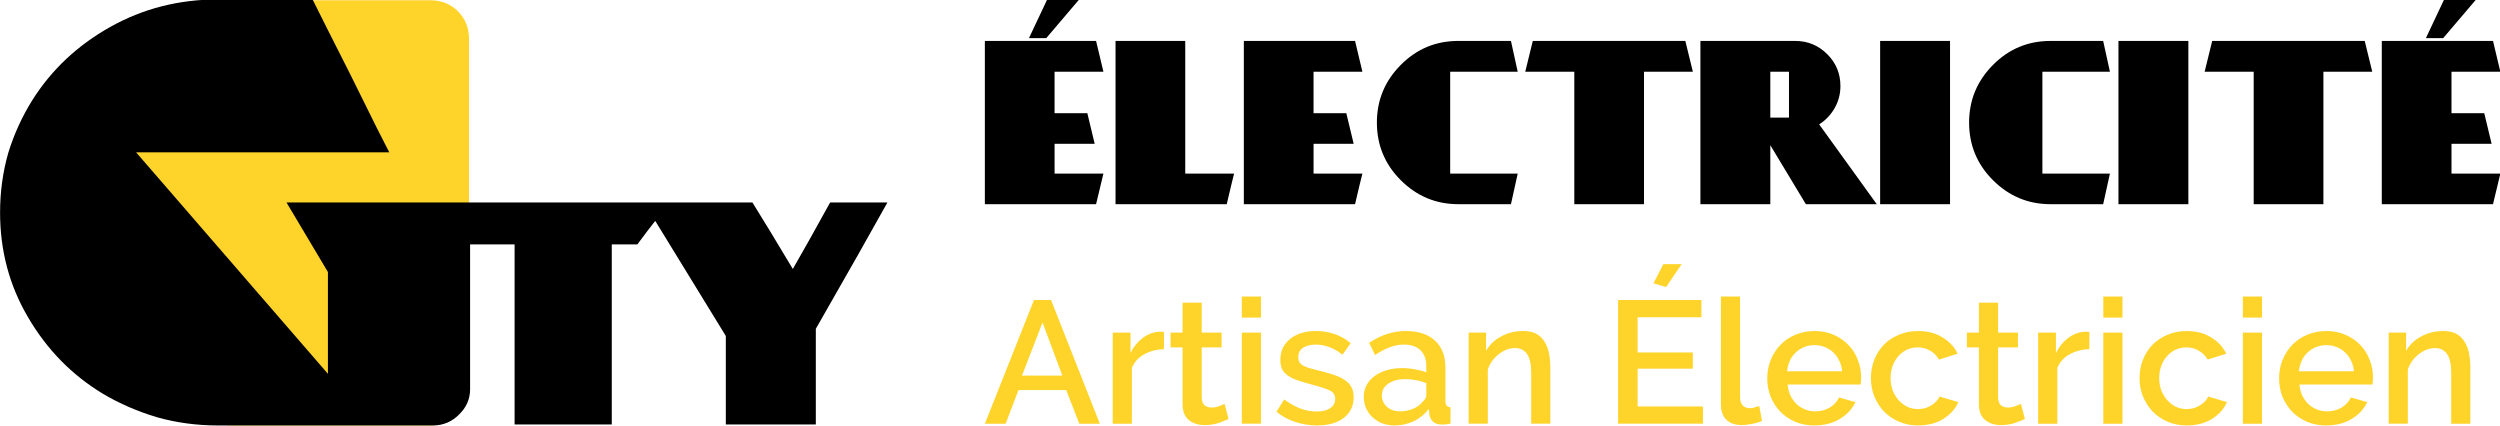
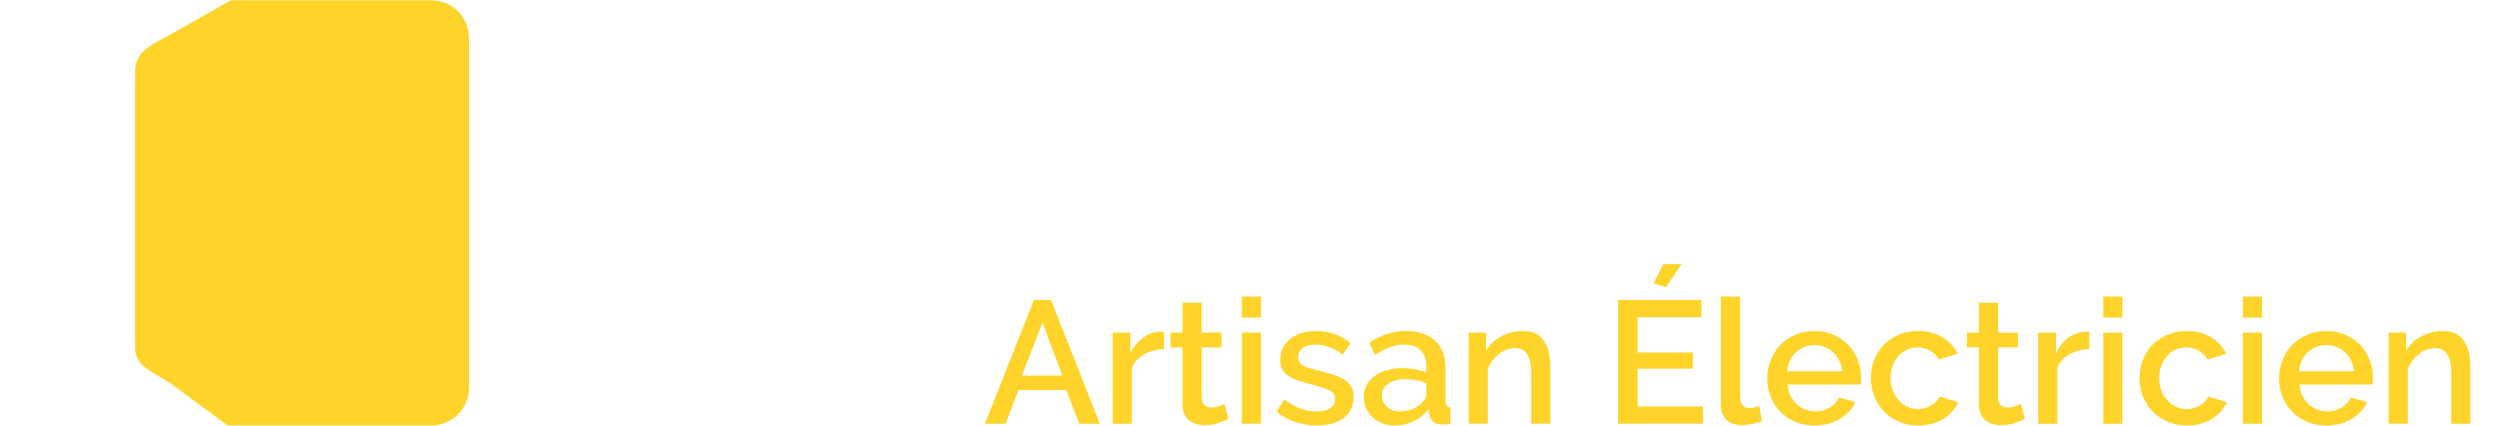
<svg xmlns="http://www.w3.org/2000/svg" width="275.965mm" height="47.022mm" viewBox="0 0 275.965 47.022" id="svg1">
  <defs id="defs1" />
  <g id="layer1" transform="translate(-54.871,485.169)">
    <g id="g6" transform="matrix(1.138,0,0,1.138,-15.33,67.636)">
      <g id="g5" transform="translate(0.905,-557.455)">
        <path id="rect5" style="fill:#ffd42a;stroke-width:0.281" d="m 77.557,74.904 5.619,-3.191 h 19.435 c 2.03,0 3.665,1.631 3.665,3.658 v 33.926 c 0,2.027 -1.635,3.658 -3.665,3.658 H 82.867 l -5.31,-3.911 c -1.634,-1.203 -3.665,-1.631 -3.665,-3.658 V 78.562 c 0,-2.027 1.9,-2.656 3.665,-3.658 z" />
-         <path style="font-size:50.8px;font-family:GTY;-inkscape-font-specification:GTY;text-align:center;text-anchor:middle;stroke-width:0.265" d="m 81.924,71.631 q 0.546,0 1.687,0 0.546,0 1.587,0 1.984,0 5.904,0 0.397,0.794 1.439,2.877 1.042,2.084 2.232,4.415 1.389,2.828 2.58,5.209 1.191,2.332 1.191,2.332 -8.186,0 -24.557,0 6.201,7.144 18.604,21.481 0,-3.324 0,-9.872 -1.339,-2.232 -4.018,-6.747 5.904,0 17.81,0 0,0 0,0 6.4,0 19.298,0 2.679,0 8.086,0 1.339,2.133 3.919,6.449 1.24,-2.133 3.621,-6.449 1.885,0 5.556,0 -2.282,4.118 -6.945,12.254 0,3.076 0,9.277 -2.927,0 -8.731,0 0,-2.877 0,-8.582 -2.282,-3.721 -6.846,-11.162 -0.595,0.744 -1.736,2.282 -0.843,0 -2.48,0 0,5.804 0,17.463 -3.175,0 -9.426,0 0,-5.804 0,-17.463 -1.439,0 -4.316,0 0,4.663 0,14.039 0,1.439 -1.091,2.48 -1.042,1.042 -2.53,1.042 -5.854,0 -17.562,0 -0.496,0 -1.538,0 -0.595,0 -1.736,0 -3.076,0 -5.904,-0.794 -2.828,-0.843 -5.259,-2.282 -4.514,-2.729 -7.243,-7.392 -2.729,-4.614 -2.729,-10.17 0,-3.026 0.794,-5.804 0.843,-2.729 2.332,-5.11 2.778,-4.415 7.541,-7.094 4.763,-2.679 10.468,-2.679 z" id="text1" aria-label="GTY" />
-         <path style="font-size:19.726px;font-family:GTY;-inkscape-font-specification:GTY;text-align:center;text-anchor:middle;stroke-width:0.528" d="m 167.815,88.525 q -0.173,0.732 -0.713,2.967 -2.697,0 -10.788,0 0,-3.949 0,-15.835 2.697,0 10.788,0 0.173,0.751 0.713,2.986 -1.194,0 -4.739,0 0,1.002 0,4.026 0.79,0 3.179,0 0.173,0.732 0.713,2.967 -0.982,0 -3.891,0 0,0.732 0,2.89 1.194,0 4.739,0 z M 165.465,71.631 q -0.79,0.944 -3.198,3.756 -0.424,0 -1.676,0 0.443,-0.944 1.772,-3.756 0.771,0 3.102,0 z m 15.026,16.894 q -0.193,0.732 -0.713,2.967 -2.697,0 -10.788,0 0,-3.949 0,-15.835 1.676,0 6.762,0 0,3.217 0,12.868 1.175,0 4.739,0 z m 12.445,0 q -0.193,0.732 -0.713,2.967 -2.697,0 -10.788,0 0,-3.949 0,-15.835 2.697,0 10.788,0 0.173,0.751 0.713,2.986 -1.194,0 -4.739,0 0,1.002 0,4.026 0.79,0 3.179,0 0.173,0.732 0.713,2.967 -0.982,0 -3.891,0 0,0.732 0,2.89 1.175,0 4.739,0 z m 15.064,0 q -0.154,0.732 -0.655,2.967 -1.271,0 -5.105,0 -3.256,0 -5.587,-2.331 -2.312,-2.312 -2.312,-5.587 0,-3.256 2.312,-5.587 2.312,-2.331 5.587,-2.331 1.714,0 5.105,0 0.173,0.751 0.655,2.986 -1.637,0 -6.55,0 0,2.466 0,9.882 1.637,0 6.55,0 z m 16.991,-9.882 q -1.175,0 -4.739,0 0,3.217 0,12.849 -1.695,0 -6.762,0 0,-3.217 0,-12.849 -1.194,0 -4.758,0 0.193,-0.751 0.732,-2.986 3.699,0 14.795,0 0.193,0.751 0.732,2.986 z m 17.838,12.849 q -1.714,0 -6.877,0 -0.867,-1.426 -3.448,-5.721 0,1.445 0,5.721 -1.695,0 -6.781,0 0,-3.949 0,-15.835 2.292,0 9.208,0 1.811,0 3.102,1.291 1.271,1.271 1.271,3.082 0,1.156 -0.559,2.138 -0.559,0.982 -1.503,1.58 1.869,2.581 5.587,7.744 z m -8.515,-8.399 q 0,-1.117 0,-4.45 -0.443,0 -1.811,0 0,1.098 0,4.45 0.443,0 1.811,0 z m 15.623,8.399 q -1.695,0 -6.781,0 0,-3.949 0,-15.835 1.695,0 6.781,0 0,3.968 0,15.835 z m 15.508,-2.967 q -0.154,0.732 -0.655,2.967 -1.271,0 -5.105,0 -3.256,0 -5.587,-2.331 -2.312,-2.312 -2.312,-5.587 0,-3.256 2.312,-5.587 2.312,-2.331 5.587,-2.331 1.714,0 5.105,0 0.173,0.751 0.655,2.986 -1.637,0 -6.55,0 0,2.466 0,9.882 1.637,0 6.55,0 z m 7.609,2.967 q -1.695,0 -6.781,0 0,-3.949 0,-15.835 1.695,0 6.781,0 0,3.968 0,15.835 z m 17.838,-12.849 q -1.175,0 -4.739,0 0,3.217 0,12.849 -1.695,0 -6.762,0 0,-3.217 0,-12.849 -1.194,0 -4.758,0 0.193,-0.751 0.732,-2.986 3.699,0 14.795,0 0.193,0.751 0.732,2.986 z m 12.425,9.882 q -0.173,0.732 -0.713,2.967 -2.697,0 -10.788,0 0,-3.949 0,-15.835 2.697,0 10.788,0 0.173,0.751 0.713,2.986 -1.194,0 -4.739,0 0,1.002 0,4.026 0.79,0 3.179,0 0.173,0.732 0.713,2.967 -0.982,0 -3.891,0 0,0.732 0,2.89 1.194,0 4.739,0 z m -2.35,-16.894 q -0.79,0.944 -3.198,3.756 -0.424,0 -1.676,0 0.443,-0.944 1.772,-3.756 0.771,0 3.101,0 z" id="text3" aria-label="ÉLECTRICITÉ" />
        <path d="m 161.08,100.788 h 1.656 l 4.732,11.998 h -1.994 l -1.267,-3.261 h -4.63 l -1.25,3.261 h -2.011 z m 2.754,7.334 -1.926,-5.154 -1.994,5.154 z m 9.852,-2.569 q -1.082,0.034 -1.926,0.507 -0.828,0.456 -1.183,1.318 v 5.408 h -1.859 v -8.838 h 1.724 v 1.977 q 0.456,-0.913 1.183,-1.453 0.744,-0.558 1.588,-0.608 0.169,0 0.27,0 0.118,0 0.203,0.017 z m 6.269,6.776 q -0.355,0.169 -0.98,0.389 -0.625,0.203 -1.335,0.203 -0.439,0 -0.828,-0.118 -0.389,-0.118 -0.693,-0.355 -0.287,-0.237 -0.456,-0.608 -0.169,-0.389 -0.169,-0.929 v -5.526 h -1.166 v -1.436 h 1.166 v -2.907 h 1.859 v 2.907 h 1.926 v 1.436 h -1.926 v 4.934 q 0.034,0.473 0.287,0.693 0.27,0.203 0.659,0.203 0.389,0 0.744,-0.135 0.355,-0.135 0.524,-0.22 z m 1.284,0.456 v -8.838 h 1.859 v 8.838 z m 0,-10.291 v -2.045 h 1.859 v 2.045 z m 7.3,10.46 q -1.065,0 -2.129,-0.338 -1.048,-0.355 -1.808,-0.997 l 0.744,-1.183 q 0.794,0.575 1.572,0.879 0.777,0.287 1.588,0.287 0.828,0 1.301,-0.321 0.49,-0.321 0.49,-0.913 0,-0.558 -0.541,-0.811 -0.541,-0.253 -1.69,-0.558 -0.828,-0.22 -1.419,-0.422 -0.591,-0.203 -0.963,-0.473 -0.372,-0.27 -0.541,-0.625 -0.169,-0.355 -0.169,-0.862 0,-0.676 0.253,-1.2 0.27,-0.524 0.727,-0.879 0.473,-0.372 1.098,-0.558 0.625,-0.186 1.352,-0.186 0.997,0 1.859,0.304 0.862,0.304 1.538,0.879 l -0.794,1.115 q -1.234,-0.98 -2.619,-0.98 -0.71,0 -1.2,0.304 -0.473,0.287 -0.473,0.929 0,0.27 0.101,0.456 0.101,0.186 0.321,0.321 0.237,0.135 0.591,0.253 0.372,0.101 0.913,0.237 0.896,0.22 1.538,0.439 0.659,0.22 1.082,0.524 0.422,0.287 0.625,0.693 0.203,0.389 0.203,0.946 0,1.267 -0.963,2.011 -0.946,0.727 -2.586,0.727 z m 7.52,0 q -0.642,0 -1.2,-0.203 -0.541,-0.22 -0.946,-0.591 -0.389,-0.372 -0.625,-0.879 -0.22,-0.507 -0.22,-1.098 0,-0.625 0.27,-1.132 0.27,-0.507 0.76,-0.879 0.507,-0.372 1.183,-0.575 0.693,-0.203 1.521,-0.203 0.625,0 1.234,0.118 0.608,0.101 1.098,0.287 v -0.608 q 0,-0.98 -0.558,-1.521 -0.558,-0.558 -1.605,-0.558 -0.71,0 -1.403,0.27 -0.676,0.253 -1.403,0.744 l -0.575,-1.183 q 1.707,-1.149 3.549,-1.149 1.825,0 2.839,0.929 1.014,0.929 1.014,2.67 v 3.194 q 0,0.591 0.49,0.608 v 1.588 q -0.27,0.051 -0.473,0.068 -0.186,0.017 -0.372,0.017 -0.541,0 -0.845,-0.27 -0.287,-0.27 -0.355,-0.693 l -0.051,-0.558 q -0.591,0.777 -1.47,1.2 -0.862,0.406 -1.859,0.406 z m 0.507,-1.369 q 0.676,0 1.267,-0.237 0.608,-0.253 0.946,-0.693 0.355,-0.304 0.355,-0.642 v -1.166 q -0.473,-0.186 -1.014,-0.287 -0.524,-0.101 -1.031,-0.101 -0.997,0 -1.639,0.439 -0.625,0.422 -0.625,1.132 0,0.659 0.49,1.115 0.49,0.439 1.251,0.439 z m 14.6,1.2 h -1.859 v -4.951 q 0,-1.25 -0.406,-1.808 -0.389,-0.575 -1.166,-0.575 -0.406,0 -0.811,0.152 -0.406,0.152 -0.76,0.439 -0.355,0.27 -0.642,0.659 -0.27,0.372 -0.422,0.828 v 5.255 h -1.859 v -8.838 h 1.69 v 1.774 q 0.507,-0.896 1.47,-1.403 0.963,-0.524 2.129,-0.524 0.794,0 1.301,0.287 0.507,0.287 0.794,0.794 0.304,0.49 0.422,1.149 0.118,0.642 0.118,1.369 z m 11.221,-13.249 -1.217,-0.372 0.963,-1.859 h 1.774 z m 3.583,11.576 v 1.673 h -8.23 v -11.998 h 8.078 v 1.673 h -6.185 v 3.414 h 5.357 v 1.572 h -5.357 v 3.667 z m 1.741,-10.663 h 1.859 v 9.784 q 0,0.49 0.253,0.777 0.253,0.27 0.71,0.27 0.186,0 0.422,-0.068 0.253,-0.068 0.473,-0.152 l 0.27,1.453 q -0.406,0.186 -0.963,0.287 -0.558,0.118 -0.997,0.118 -0.963,0 -1.504,-0.524 -0.524,-0.524 -0.524,-1.487 z m 9.075,12.505 q -1.031,0 -1.876,-0.355 -0.845,-0.372 -1.453,-0.997 -0.591,-0.625 -0.929,-1.453 -0.321,-0.828 -0.321,-1.757 0,-0.929 0.321,-1.757 0.338,-0.845 0.929,-1.47 0.608,-0.642 1.453,-0.997 0.845,-0.372 1.893,-0.372 1.031,0 1.859,0.372 0.845,0.372 1.436,0.997 0.591,0.608 0.896,1.436 0.321,0.811 0.321,1.707 0,0.203 -0.017,0.389 -0.017,0.169 -0.034,0.287 h -7.081 q 0.051,0.591 0.27,1.065 0.237,0.473 0.591,0.828 0.372,0.338 0.828,0.524 0.473,0.186 0.98,0.186 0.372,0 0.727,-0.085 0.372,-0.101 0.676,-0.27 0.304,-0.186 0.541,-0.439 0.237,-0.253 0.372,-0.558 l 1.588,0.456 q -0.456,0.997 -1.521,1.639 -1.048,0.625 -2.45,0.625 z m 2.687,-5.255 q -0.051,-0.558 -0.287,-1.031 -0.22,-0.473 -0.575,-0.794 -0.355,-0.338 -0.828,-0.524 -0.473,-0.186 -0.997,-0.186 -0.524,0 -0.997,0.186 -0.456,0.186 -0.811,0.524 -0.355,0.321 -0.575,0.794 -0.22,0.473 -0.27,1.031 z m 2.788,0.659 q 0,-0.929 0.321,-1.757 0.321,-0.828 0.913,-1.453 0.608,-0.625 1.453,-0.98 0.845,-0.372 1.893,-0.372 1.369,0 2.349,0.608 0.997,0.591 1.487,1.588 l -1.808,0.575 q -0.321,-0.558 -0.862,-0.862 -0.541,-0.321 -1.2,-0.321 -0.558,0 -1.048,0.22 -0.473,0.22 -0.828,0.625 -0.355,0.389 -0.558,0.929 -0.203,0.541 -0.203,1.2 0,0.642 0.203,1.2 0.22,0.541 0.575,0.946 0.372,0.406 0.845,0.642 0.49,0.22 1.031,0.22 0.338,0 0.676,-0.085 0.338,-0.101 0.608,-0.27 0.287,-0.169 0.49,-0.389 0.22,-0.22 0.321,-0.473 l 1.825,0.541 q -0.439,0.997 -1.47,1.639 -1.031,0.625 -2.433,0.625 -1.031,0 -1.876,-0.372 -0.845,-0.372 -1.453,-0.997 -0.591,-0.642 -0.929,-1.47 -0.321,-0.828 -0.321,-1.757 z m 14.938,3.971 q -0.355,0.169 -0.98,0.389 -0.625,0.203 -1.335,0.203 -0.439,0 -0.828,-0.118 -0.389,-0.118 -0.693,-0.355 -0.287,-0.237 -0.456,-0.608 -0.169,-0.389 -0.169,-0.929 v -5.526 h -1.166 v -1.436 h 1.166 v -2.907 h 1.859 v 2.907 h 1.926 v 1.436 h -1.926 v 4.934 q 0.034,0.473 0.287,0.693 0.27,0.203 0.659,0.203 0.389,0 0.744,-0.135 0.355,-0.135 0.524,-0.22 z m 6.253,-6.776 q -1.082,0.034 -1.926,0.507 -0.828,0.456 -1.183,1.318 v 5.408 h -1.859 v -8.838 h 1.724 v 1.977 q 0.456,-0.913 1.183,-1.453 0.744,-0.558 1.588,-0.608 0.169,0 0.27,0 0.118,0 0.203,0.017 z m 1.352,7.233 v -8.838 h 1.859 v 8.838 z m 0,-10.291 v -2.045 h 1.859 v 2.045 z m 3.515,5.864 q 0,-0.929 0.321,-1.757 0.321,-0.828 0.913,-1.453 0.608,-0.625 1.453,-0.98 0.845,-0.372 1.893,-0.372 1.369,0 2.349,0.608 0.997,0.591 1.487,1.588 l -1.808,0.575 q -0.321,-0.558 -0.862,-0.862 -0.541,-0.321 -1.2,-0.321 -0.558,0 -1.048,0.22 -0.473,0.22 -0.828,0.625 -0.355,0.389 -0.558,0.929 -0.203,0.541 -0.203,1.2 0,0.642 0.203,1.2 0.22,0.541 0.575,0.946 0.372,0.406 0.845,0.642 0.49,0.22 1.031,0.22 0.338,0 0.676,-0.085 0.338,-0.101 0.608,-0.27 0.287,-0.169 0.49,-0.389 0.22,-0.22 0.321,-0.473 l 1.825,0.541 q -0.439,0.997 -1.47,1.639 -1.031,0.625 -2.433,0.625 -1.031,0 -1.876,-0.372 -0.845,-0.372 -1.453,-0.997 -0.591,-0.642 -0.929,-1.47 -0.321,-0.828 -0.321,-1.757 z m 10.021,4.427 v -8.838 h 1.859 v 8.838 z m 0,-10.291 v -2.045 h 1.859 v 2.045 z m 8.094,10.46 q -1.031,0 -1.876,-0.355 -0.845,-0.372 -1.453,-0.997 -0.591,-0.625 -0.929,-1.453 -0.321,-0.828 -0.321,-1.757 0,-0.929 0.321,-1.757 0.338,-0.845 0.929,-1.47 0.608,-0.642 1.453,-0.997 0.845,-0.372 1.893,-0.372 1.031,0 1.859,0.372 0.845,0.372 1.436,0.997 0.591,0.608 0.896,1.436 0.321,0.811 0.321,1.707 0,0.203 -0.017,0.389 -0.017,0.169 -0.034,0.287 h -7.081 q 0.051,0.591 0.27,1.065 0.237,0.473 0.591,0.828 0.372,0.338 0.828,0.524 0.473,0.186 0.98,0.186 0.372,0 0.727,-0.085 0.372,-0.101 0.676,-0.27 0.304,-0.186 0.541,-0.439 0.237,-0.253 0.372,-0.558 l 1.588,0.456 q -0.456,0.997 -1.521,1.639 -1.048,0.625 -2.45,0.625 z m 2.687,-5.255 q -0.051,-0.558 -0.287,-1.031 -0.22,-0.473 -0.575,-0.794 -0.355,-0.338 -0.828,-0.524 -0.473,-0.186 -0.997,-0.186 -0.524,0 -0.997,0.186 -0.456,0.186 -0.811,0.524 -0.355,0.321 -0.575,0.794 -0.22,0.473 -0.27,1.031 z m 11.288,5.087 h -1.859 v -4.951 q 0,-1.25 -0.406,-1.808 -0.389,-0.575 -1.166,-0.575 -0.406,0 -0.811,0.152 -0.406,0.152 -0.76,0.439 -0.355,0.27 -0.642,0.659 -0.27,0.372 -0.422,0.828 v 5.255 h -1.859 v -8.838 h 1.69 v 1.774 q 0.507,-0.896 1.47,-1.403 0.963,-0.524 2.129,-0.524 0.794,0 1.301,0.287 0.507,0.287 0.794,0.794 0.304,0.49 0.422,1.149 0.118,0.642 0.118,1.369 z" id="text2" style="font-weight:600;font-size:16.899px;font-family:Raleway;-inkscape-font-specification:'Raleway Semi-Bold';fill:#ffd42a;stroke-width:0.453" aria-label="Artisan Électricien" />
      </g>
    </g>
  </g>
</svg>